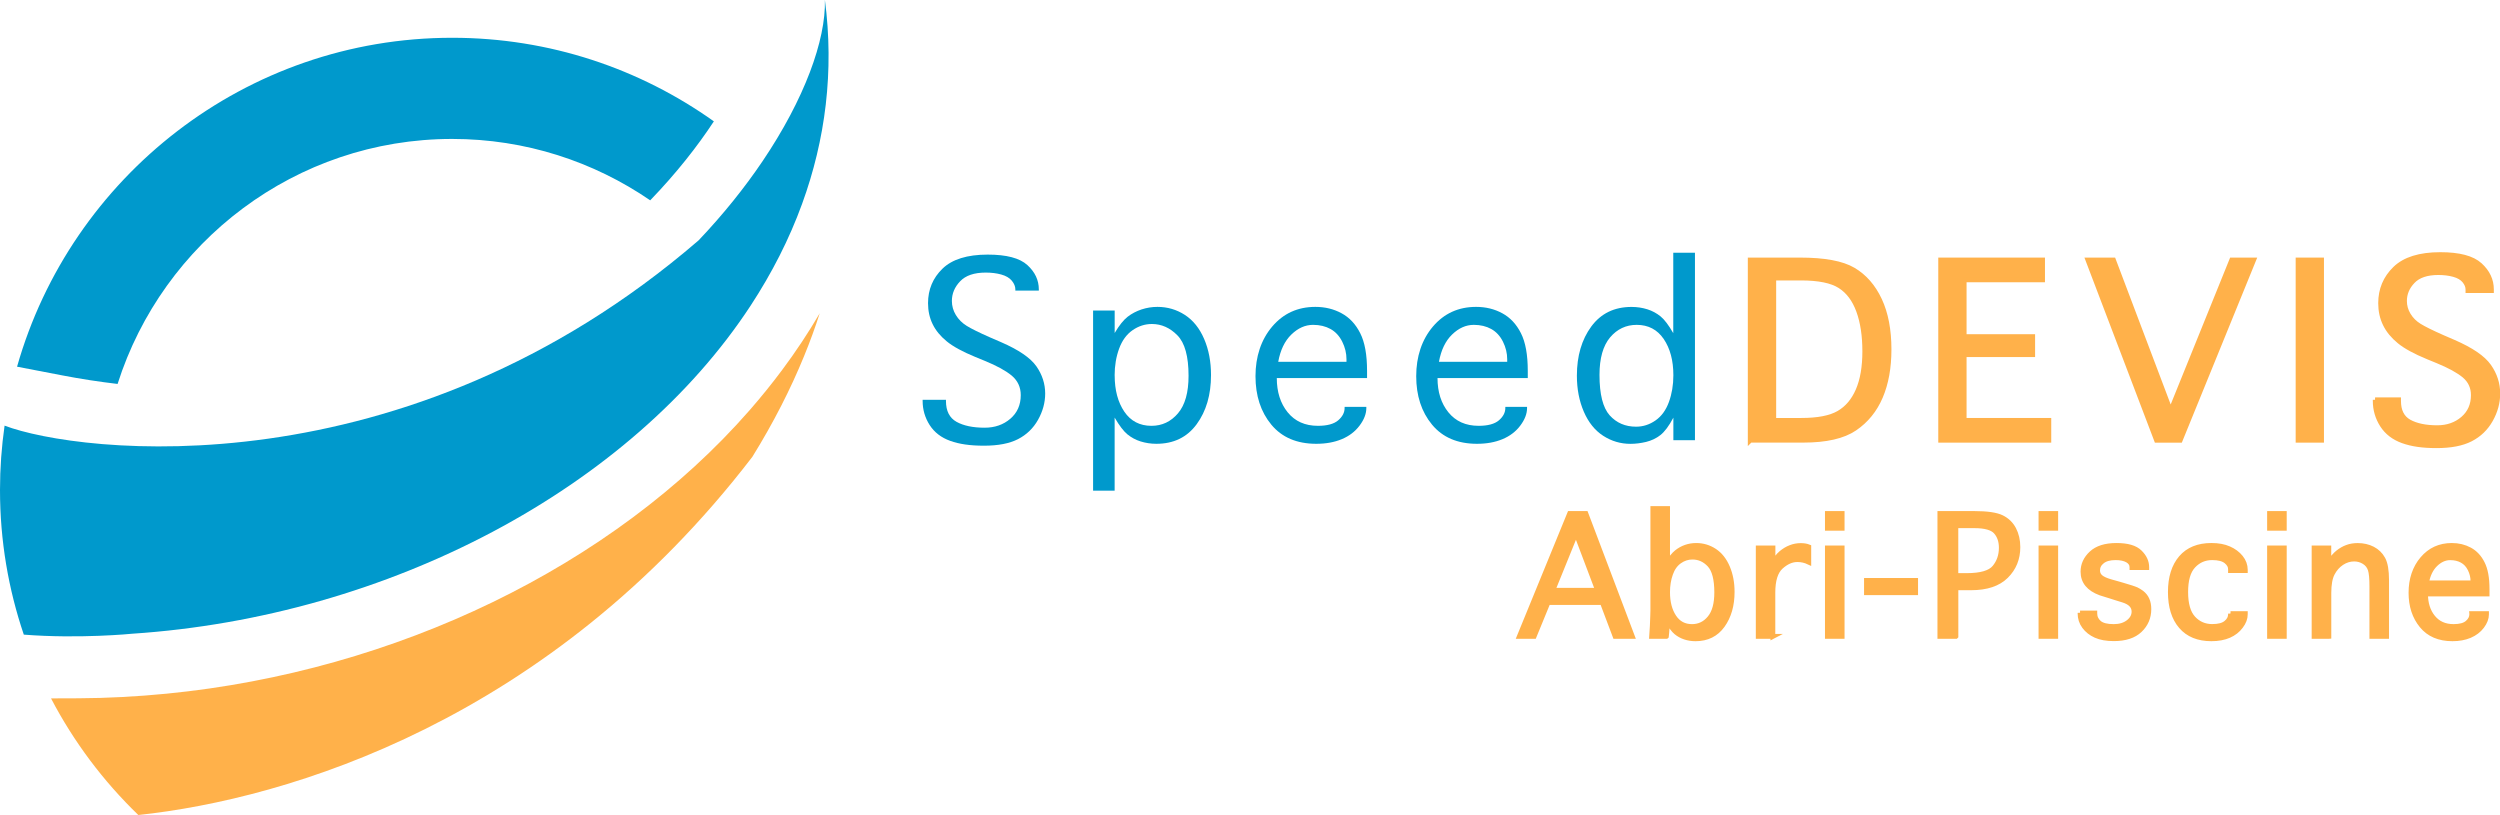
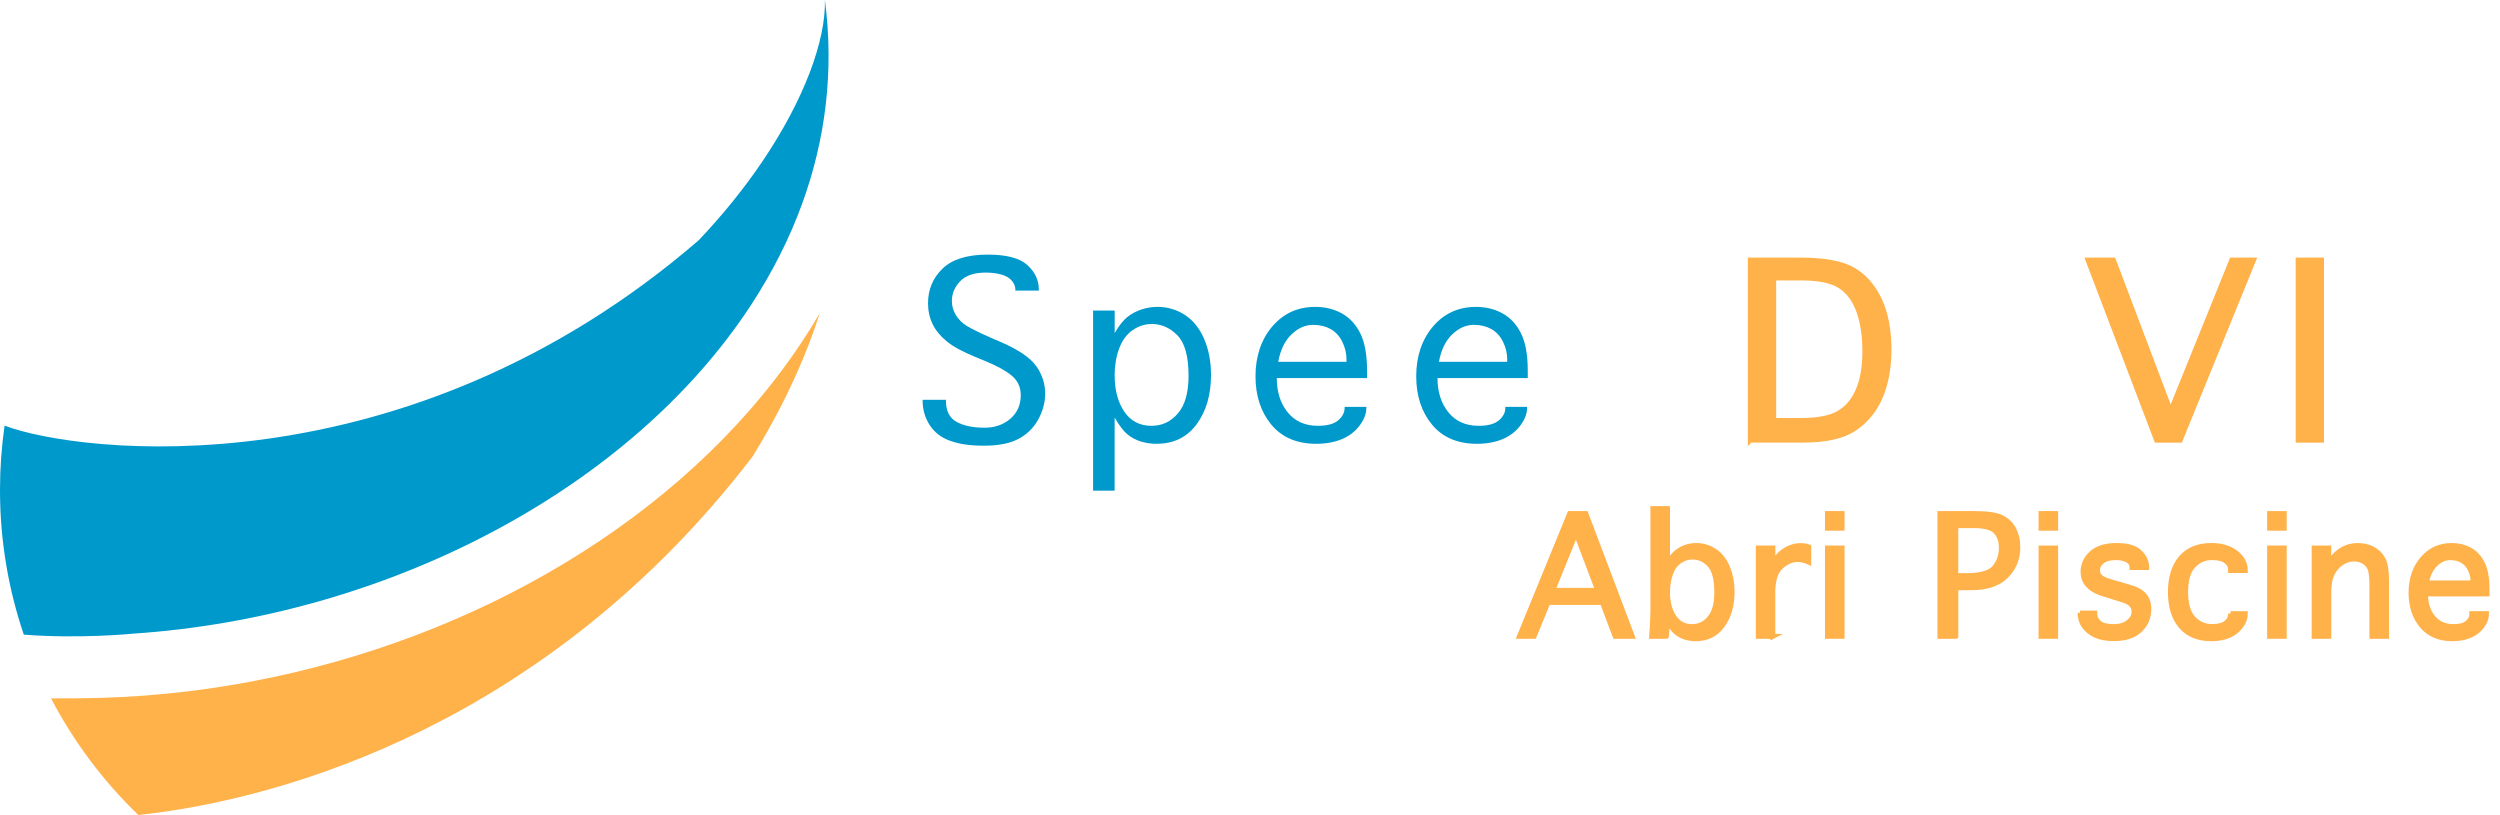
<svg xmlns="http://www.w3.org/2000/svg" id="Calque_2" viewBox="0 0 518.76 169.12">
  <defs>
    <style>.cls-1,.cls-2{fill:#ffb14a;}.cls-3{fill:#09c;}.cls-2{stroke:#ffb14a;stroke-miterlimit:10;}</style>
  </defs>
  <g id="Objects">
    <g>
      <path class="cls-3" d="M191.42,82.96h4.87v.24c0,2.07,.73,3.51,2.19,4.33,1.46,.81,3.41,1.22,5.83,1.22,2.12,0,3.9-.62,5.34-1.86,1.44-1.24,2.16-2.87,2.16-4.9,0-1.64-.62-2.98-1.85-4.03-1.24-1.03-3.11-2.06-5.63-3.09l-1.95-.8c-2.65-1.09-4.63-2.17-5.93-3.24-1.31-1.07-2.28-2.25-2.92-3.56-.64-1.3-.96-2.76-.96-4.36,0-2.83,1-5.22,3-7.16s5.12-2.92,9.38-2.92c3.9,0,6.64,.72,8.23,2.17,1.59,1.45,2.38,3.13,2.38,5.06v.24h-4.87v-.24c0-.61-.24-1.21-.73-1.81-.49-.59-1.22-1.02-2.2-1.29-.98-.27-2.05-.4-3.22-.4-2.39,0-4.16,.6-5.3,1.8-1.15,1.2-1.72,2.56-1.72,4.09,0,1.03,.27,2,.82,2.91,.55,.91,1.3,1.66,2.25,2.25,.95,.59,2.56,1.39,4.83,2.39l2.29,.99c3.66,1.59,6.11,3.26,7.34,5.01,1.22,1.75,1.83,3.64,1.83,5.66,0,1.88-.5,3.7-1.49,5.46s-2.38,3.09-4.15,4c-1.77,.91-4.12,1.36-7.06,1.36s-5.13-.33-7-1c-1.87-.67-3.29-1.76-4.27-3.28-.97-1.52-1.46-3.19-1.46-5v-.24Z" />
      <path class="cls-3" d="M231.3,101.81h-4.48v-37.38h4.48v4.67c.94-1.59,1.84-2.71,2.69-3.37,.85-.66,1.81-1.16,2.88-1.52,1.07-.35,2.17-.53,3.31-.53,2.08,0,3.97,.56,5.69,1.67,1.72,1.12,3.05,2.78,4,5,.95,2.22,1.42,4.71,1.42,7.47,0,4.1-.99,7.5-2.98,10.21s-4.77,4.06-8.36,4.06c-1.15,0-2.24-.17-3.27-.49s-1.94-.82-2.74-1.47c-.79-.65-1.68-1.81-2.65-3.48v15.16Zm0-23.91c0,3.05,.67,5.56,2,7.52,1.33,1.96,3.21,2.94,5.63,2.94,2.21,0,4.04-.87,5.51-2.6s2.19-4.33,2.19-7.78c0-4.03-.77-6.83-2.32-8.4-1.54-1.57-3.31-2.35-5.29-2.35-1.43,0-2.77,.43-4.01,1.29s-2.17,2.14-2.79,3.83c-.62,1.7-.93,3.55-.93,5.56Z" />
      <path class="cls-3" d="M279.04,84.43h4.48v.24c0,1.19-.47,2.4-1.4,3.64-.93,1.24-2.16,2.18-3.7,2.82s-3.29,.96-5.29,.96c-4.03,0-7.14-1.33-9.33-3.98-2.19-2.65-3.28-6-3.28-10.05s1.16-7.58,3.47-10.3c2.31-2.72,5.3-4.08,8.95-4.08,2.01,0,3.82,.44,5.45,1.33,1.63,.88,2.92,2.26,3.86,4.13,.95,1.87,1.42,4.48,1.42,7.82v1.49h-18.73c0,2.88,.75,5.25,2.26,7.11,1.51,1.86,3.6,2.8,6.27,2.8,1.92,0,3.33-.38,4.21-1.14s1.33-1.61,1.33-2.54v-.24Zm-13.79-9.35h14.15v-.53c0-1.25-.29-2.47-.88-3.65-.59-1.18-1.4-2.06-2.43-2.63-1.03-.57-2.24-.86-3.62-.86-1.63,0-3.13,.67-4.51,2.01-1.38,1.34-2.28,3.23-2.72,5.65Z" />
      <path class="cls-3" d="M312.39,84.43h4.48v.24c0,1.19-.47,2.4-1.4,3.64-.93,1.24-2.16,2.18-3.7,2.82s-3.29,.96-5.29,.96c-4.03,0-7.14-1.33-9.33-3.98-2.19-2.65-3.28-6-3.28-10.05s1.16-7.58,3.47-10.3c2.31-2.72,5.3-4.08,8.95-4.08,2.01,0,3.82,.44,5.45,1.33,1.63,.88,2.92,2.26,3.86,4.13,.95,1.87,1.42,4.48,1.42,7.82v1.49h-18.73c0,2.88,.75,5.25,2.26,7.11,1.51,1.86,3.6,2.8,6.27,2.8,1.92,0,3.33-.38,4.21-1.14s1.33-1.61,1.33-2.54v-.24Zm-13.79-9.35h14.15v-.53c0-1.25-.29-2.47-.88-3.65-.59-1.18-1.4-2.06-2.43-2.63-1.03-.57-2.24-.86-3.62-.86-1.63,0-3.13,.67-4.51,2.01-1.38,1.34-2.28,3.23-2.72,5.65Z" />
-       <path class="cls-3" d="M347.23,52.45h4.48v38.9h-4.48v-4.68c-.92,1.74-1.83,2.94-2.7,3.62s-1.86,1.14-2.96,1.41c-1.09,.26-2.18,.4-3.25,.4-2.04,0-3.93-.56-5.65-1.67s-3.06-2.78-4.02-5c-.96-2.22-1.44-4.71-1.44-7.47,0-4.1,1-7.5,2.99-10.21,2-2.71,4.78-4.06,8.35-4.06,1.17,0,2.26,.17,3.28,.49s1.94,.82,2.74,1.47,1.68,1.81,2.64,3.48v-16.68Zm0,25.42c0-3.05-.67-5.56-2-7.52-1.33-1.96-3.21-2.94-5.61-2.94-2.21,0-4.05,.87-5.52,2.6-1.46,1.74-2.2,4.33-2.2,7.78,0,4.03,.71,6.83,2.12,8.4,1.42,1.57,3.24,2.35,5.47,2.35,1.45,0,2.79-.43,4.04-1.3,1.25-.87,2.17-2.15,2.78-3.83,.61-1.69,.92-3.53,.92-5.54Z" />
      <path class="cls-2" d="M363.18,91.35V53.95h10.34c5.03,0,8.71,.68,11.04,2.05,2.33,1.37,4.15,3.45,5.46,6.25,1.31,2.8,1.96,6.22,1.96,10.25,0,3.78-.59,7.05-1.77,9.82s-2.97,4.97-5.36,6.59c-2.39,1.62-5.94,2.43-10.65,2.43h-11.01Zm4.87-4.12h5.74c3.43,0,6.01-.5,7.76-1.51,1.75-1.01,3.08-2.58,4.01-4.73s1.39-4.84,1.39-8.09-.42-6.04-1.27-8.38-2.13-4.06-3.86-5.17c-1.73-1.11-4.44-1.66-8.14-1.66h-5.62v29.55Z" />
-       <path class="cls-2" d="M402.7,91.35V53.95h21.14v4.12h-16.27v11.78h14.22v3.74h-14.22v13.64h17.57v4.12h-22.44Z" />
      <path class="cls-2" d="M463.1,53.95h4.54l-15.24,37.4h-4.91l-14.24-37.4h5.3l11.86,31.35,12.69-31.35Z" />
      <path class="cls-2" d="M481.73,91.35h-4.87V53.95h4.87v37.4Z" />
-       <path class="cls-2" d="M492.84,82.96h4.87v.24c0,2.07,.73,3.51,2.19,4.33,1.46,.81,3.41,1.22,5.83,1.22,2.12,0,3.9-.62,5.34-1.86,1.44-1.24,2.16-2.87,2.16-4.9,0-1.64-.62-2.98-1.85-4.03-1.24-1.03-3.11-2.06-5.63-3.09l-1.95-.8c-2.65-1.09-4.63-2.17-5.93-3.24-1.31-1.07-2.28-2.25-2.92-3.56-.64-1.3-.96-2.76-.96-4.36,0-2.83,1-5.22,3-7.16s5.12-2.92,9.38-2.92c3.9,0,6.64,.72,8.23,2.17,1.59,1.45,2.38,3.13,2.38,5.06v.24h-4.87v-.24c0-.61-.24-1.21-.73-1.81-.49-.59-1.22-1.02-2.2-1.29-.98-.27-2.05-.4-3.22-.4-2.39,0-4.16,.6-5.3,1.8-1.15,1.2-1.72,2.56-1.72,4.09,0,1.03,.27,2,.82,2.91,.55,.91,1.3,1.66,2.25,2.25,.95,.59,2.56,1.39,4.83,2.39l2.29,.99c3.66,1.59,6.11,3.26,7.34,5.01,1.22,1.75,1.83,3.64,1.83,5.66,0,1.88-.5,3.7-1.49,5.46s-2.38,3.09-4.15,4c-1.77,.91-4.12,1.36-7.06,1.36s-5.13-.33-7-1c-1.87-.67-3.29-1.76-4.27-3.28-.97-1.52-1.46-3.19-1.46-5v-.24Z" />
    </g>
    <g>
-       <path class="cls-3" d="M24.4,79.67c9.35-29.44,36.93-50.84,69.43-50.84,15.23,0,29.38,4.71,41.09,12.74,5.46-5.66,9.82-11.23,13.21-16.39-15.34-10.92-34.08-17.34-54.29-17.34C50.96,7.83,14.7,36.74,3.54,76.09l9.41,1.81c3.83,.74,7.65,1.32,11.45,1.77Z" />
      <path class="cls-3" d="M171.17,0c.21,8.31-4.23,20.56-12.95,33.47-3.67,5.43-8.1,10.98-13.25,16.4C83.83,102.58,16.08,94.08,.95,88.32c-.62,4.36-.95,8.82-.95,13.35,0,10.5,1.74,20.59,4.94,30.02,11.47,.9,22.48-.18,22.48-.19,53.22-3.52,103.51-30.19,128.35-68.1,4.39-6.71,8-13.76,10.67-21.11,4.84-13.29,6.67-27.52,4.73-42.3Z" />
      <path class="cls-1" d="M28.69,169.12c31.04-3.31,85.45-19.59,127.43-74.33,4.39-7.08,7.96-14.12,10.72-20.87,1.25-3.04,2.33-6.03,3.26-8.92-2.34,4-4.93,7.93-7.81,11.78-2.1,2.82-4.34,5.59-6.72,8.32-28.4,32.5-73.56,54.18-120.98,58.84-6.1,.6-12.23,.93-18.38,.96l-5.62,.02c4.71,9.02,10.85,17.18,18.1,24.19Z" />
    </g>
    <g>
      <path class="cls-2" d="M318.34,132.05h-3.07l10.44-25.5h3.36l9.65,25.5h-3.58l-2.65-7.02h-11.27l-2.88,7.02Zm3.88-9.56h9.29l-4.48-11.85-4.81,11.85Z" />
      <path class="cls-2" d="M345.77,132.05h-3.04c.05-.6,.09-1.34,.13-2.2,.04-.87,.06-1.57,.08-2.12,.02-.55,.03-.91,.03-1.1v-21.1h3.06v11.35c.66-1.04,1.28-1.8,1.86-2.27,.58-.47,1.22-.83,1.91-1.07,.69-.24,1.41-.36,2.18-.36,1.38,0,2.64,.38,3.8,1.14,1.15,.76,2.05,1.9,2.69,3.41,.64,1.51,.96,3.21,.96,5.09,0,2.79-.67,5.11-2,6.96s-3.2,2.77-5.59,2.77c-.78,0-1.52-.11-2.2-.34-.68-.22-1.29-.56-1.83-1-.54-.44-1.13-1.23-1.77-2.37l-.1,1.33c-.04,.73-.1,1.36-.16,1.87Zm.26-9.17c0,2.08,.44,3.79,1.33,5.13,.89,1.34,2.13,2,3.74,2,1.47,0,2.7-.59,3.67-1.77,.98-1.18,1.46-2.95,1.46-5.31,0-2.75-.5-4.66-1.49-5.73-1-1.07-2.18-1.6-3.56-1.6-.96,0-1.86,.29-2.69,.88s-1.45,1.46-1.85,2.61c-.41,1.16-.61,2.42-.61,3.79Z" />
      <path class="cls-2" d="M367.9,132.05h-3.06v-18.35h3.06v3.24c.52-.93,1.08-1.65,1.69-2.17,.61-.51,1.26-.91,1.95-1.17,.69-.27,1.39-.4,2.11-.4,.65,0,1.21,.09,1.68,.28v3.17c-.74-.35-1.53-.53-2.36-.53-1.18,0-2.32,.5-3.43,1.51-1.11,1.01-1.66,2.79-1.66,5.36v9.07Z" />
      <path class="cls-2" d="M379.19,109.62v-3.07h3.06v3.07h-3.06Zm0,4.08h3.06v18.35h-3.06v-18.35Z" />
-       <path class="cls-2" d="M387.3,122.99v-2.55h10.2v2.55h-10.2Z" />
      <path class="cls-2" d="M405.85,132.05h-3.32v-25.5h7.1c2.71,0,4.61,.28,5.73,.83s1.95,1.36,2.51,2.43c.56,1.07,.85,2.31,.85,3.72,0,2.39-.81,4.39-2.44,6.01s-4.05,2.43-7.27,2.43h-3.15v10.07Zm0-12.62h2.23c2.94,0,4.87-.56,5.8-1.69,.93-1.13,1.4-2.49,1.4-4.07,0-1.37-.38-2.48-1.13-3.32-.75-.84-2.24-1.26-4.46-1.26h-3.84v10.33Z" />
      <path class="cls-2" d="M423.51,109.62v-3.07h3.06v3.07h-3.06Zm0,4.08h3.06v18.35h-3.06v-18.35Z" />
      <path class="cls-2" d="M431.62,127.2h3.06v.07c0,.79,.3,1.44,.9,1.96s1.61,.78,3.03,.78c1.25,0,2.26-.31,3.04-.92s1.17-1.34,1.17-2.17c0-1.13-.76-1.93-2.29-2.4l-1.55-.48-1.03-.33-2.11-.66c-2.41-.89-3.61-2.36-3.61-4.42,0-1.45,.58-2.72,1.75-3.81,1.17-1.09,2.9-1.64,5.2-1.64s3.88,.47,4.84,1.41,1.44,1.97,1.44,3.11v.07h-3.07v-.07c0-.61-.31-1.1-.92-1.45s-1.43-.53-2.45-.53c-1.22,0-2.15,.25-2.79,.76-.65,.51-.97,1.14-.97,1.88,0,.57,.21,1.03,.63,1.39,.42,.36,1.12,.68,2.11,.96l1.47,.41,1.06,.31c1.48,.43,2.4,.73,2.77,.9,.36,.17,.73,.4,1.1,.67,.51,.39,.89,.87,1.13,1.43,.25,.56,.37,1.21,.37,1.96,0,1.73-.62,3.19-1.86,4.37-1.24,1.18-3.04,1.77-5.42,1.77-1.5,0-2.75-.22-3.75-.67s-1.78-1.07-2.37-1.87c-.59-.79-.88-1.71-.88-2.75v-.07Z" />
      <path class="cls-2" d="M462.84,127.33h3.07v.16c0,.82-.31,1.65-.94,2.48-.62,.83-1.44,1.47-2.45,1.91s-2.23,.67-3.65,.67c-2.73,0-4.83-.86-6.3-2.57-1.48-1.71-2.21-4.09-2.21-7.12s.74-5.39,2.21-7.11c1.47-1.71,3.58-2.57,6.3-2.57,1.43,0,2.64,.22,3.65,.67,1.01,.44,1.83,1.05,2.45,1.82,.62,.77,.94,1.63,.94,2.57v.16h-3.07v-.16c.03-.67-.26-1.25-.89-1.76s-1.6-.76-2.91-.76c-1.56,0-2.86,.56-3.92,1.69s-1.58,2.94-1.58,5.44,.53,4.33,1.58,5.46,2.36,1.69,3.92,1.69c1.31,0,2.27-.25,2.88-.76,.61-.5,.92-1.09,.92-1.76v-.16Z" />
      <path class="cls-2" d="M470.94,109.62v-3.07h3.06v3.07h-3.06Zm0,4.08h3.06v18.35h-3.06v-18.35Z" />
      <path class="cls-2" d="M483.24,132.05h-3.06v-18.35h3.06v3.17c.65-1,1.27-1.74,1.88-2.22,.61-.48,1.24-.85,1.91-1.09,.66-.25,1.4-.37,2.21-.37,1.15,0,2.18,.24,3.1,.71,.91,.47,1.62,1.16,2.13,2.08,.5,.91,.76,2.38,.76,4.39v11.68h-3.06v-10.37c0-1.64-.11-2.81-.33-3.49-.22-.68-.65-1.22-1.28-1.61s-1.33-.58-2.07-.58c-.9,0-1.75,.26-2.56,.79-.81,.53-1.46,1.26-1.95,2.2s-.73,2.29-.73,4.04v9.02Z" />
      <path class="cls-2" d="M512.9,127.33h3.06v.16c0,.81-.32,1.64-.95,2.48-.64,.84-1.48,1.48-2.52,1.92-1.04,.44-2.25,.66-3.6,.66-2.75,0-4.87-.9-6.36-2.71-1.49-1.81-2.24-4.09-2.24-6.85s.79-5.17,2.37-7.02c1.58-1.86,3.61-2.79,6.1-2.79,1.37,0,2.61,.3,3.72,.9,1.11,.6,1.99,1.54,2.63,2.82,.65,1.28,.97,3.05,.97,5.33v1.02h-12.77c0,1.96,.51,3.58,1.54,4.85s2.45,1.91,4.28,1.91c1.31,0,2.27-.26,2.87-.78,.6-.52,.9-1.1,.9-1.73v-.16Zm-9.4-6.38h9.65v-.36c0-.85-.2-1.68-.6-2.49-.4-.81-.95-1.4-1.66-1.79-.7-.39-1.53-.58-2.46-.58-1.11,0-2.13,.46-3.07,1.37-.94,.91-1.56,2.2-1.86,3.85Z" />
    </g>
  </g>
</svg>